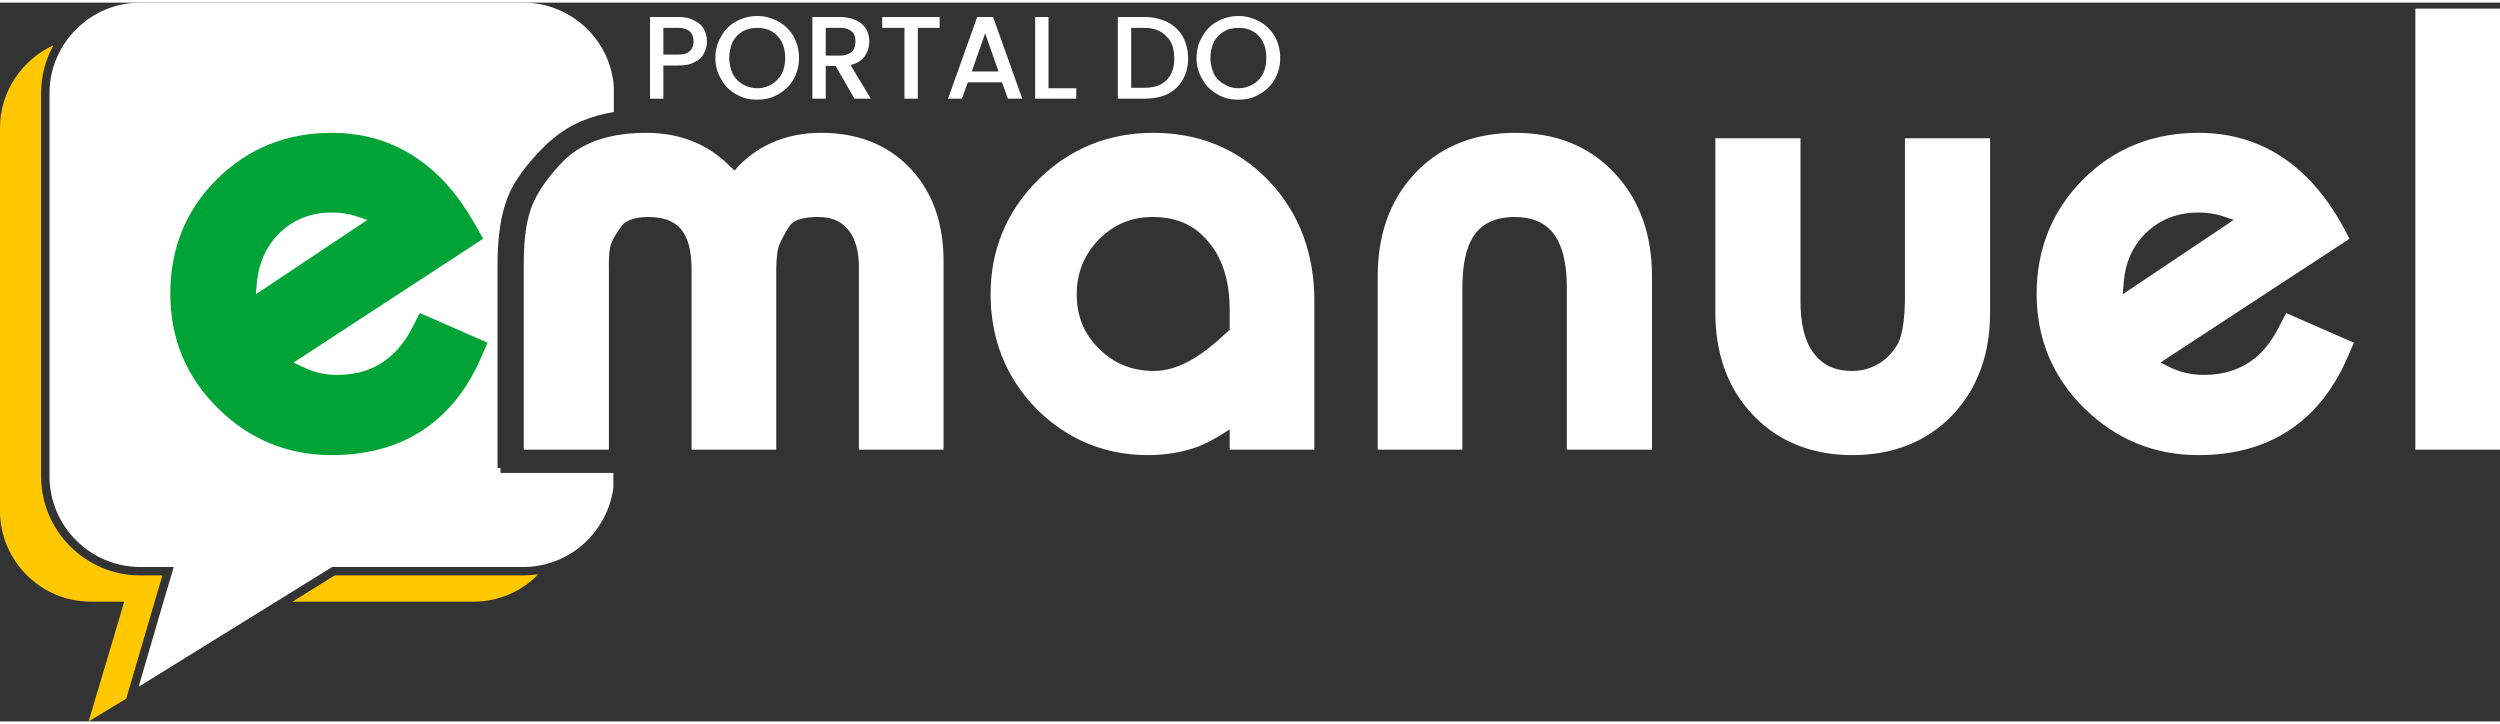
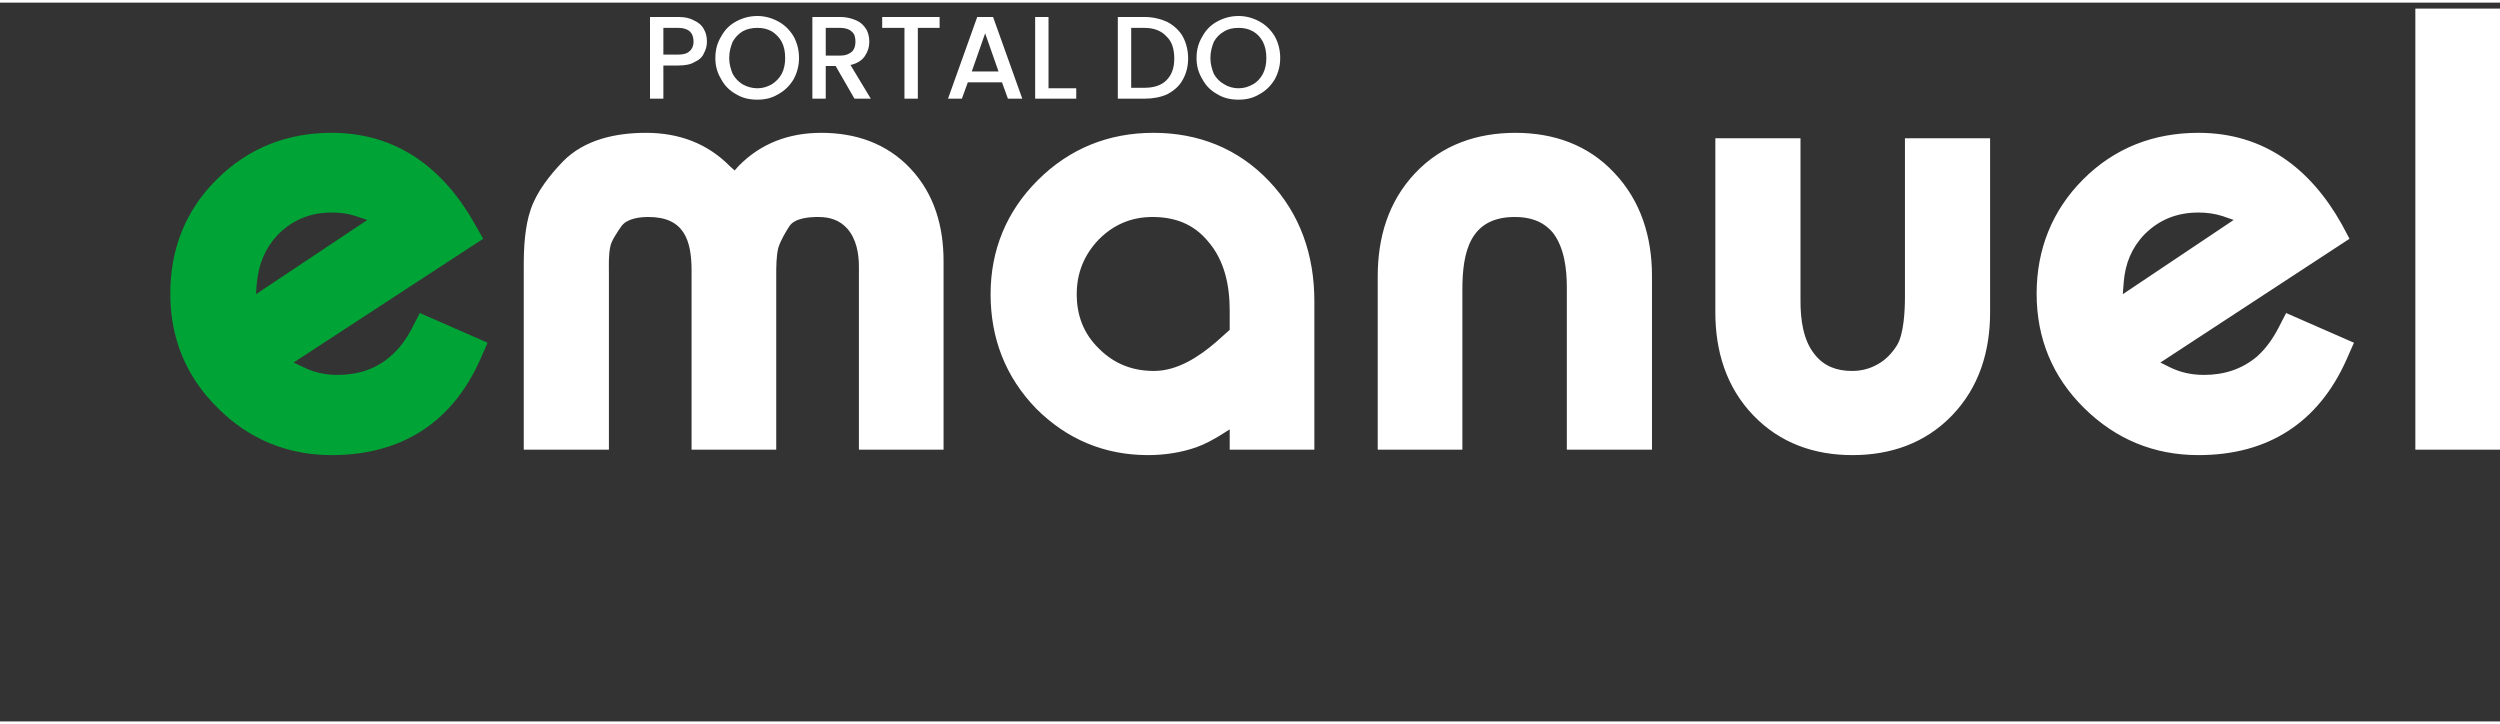
<svg xmlns="http://www.w3.org/2000/svg" xml:space="preserve" width="511px" height="148px" version="1.1" style="shape-rendering:geometricPrecision; text-rendering:geometricPrecision; image-rendering:optimizeQuality; fill-rule:evenodd; clip-rule:evenodd" viewBox="0 0 50.5 14.52">
  <rect x="0" y="0" width="50.5" height="14.52" fill="#333333" stroke="none" />
  <defs>
    <style type="text/css"> .fil2 {fill:#00A335} .fil0 {fill:#FFC800} .fil1 {fill:white} .fil3 {fill:white;fill-rule:nonzero} </style>
  </defs>
  <g id="Camada_x0020_1">
-     <path class="fil0" d="M10.87 11.55c-0.33,0.34 -0.79,0.55 -1.3,0.55l-3.66 0 0.85 -0.53 3.81 0c0.1,0 0.2,-0.01 0.3,-0.02zm-8.32 2.51l-0.76 0.46 0.48 -1.61 0.24 -0.81 -0.68 0c-1.01,0 -1.83,-0.83 -1.83,-1.83l0 -7.74c0,-0.74 0.45,-1.38 1.08,-1.67 -0.16,0.29 -0.25,0.62 -0.25,0.97l0 7.74c0,1.1 0.9,2 2,2l0.45 0 -0.73 2.49z" />
-     <path class="fil1" d="M2.83 0l7.74 0c0.97,0 1.77,0.76 1.83,1.71l0 0.5c-0.45,0.07 -0.88,0.24 -1.23,0.54 -0.08,0.06 -0.15,0.13 -0.22,0.2 -0.31,0.32 -0.61,0.69 -0.74,1.11 -0.13,0.4 -0.16,0.84 -0.16,1.26l0 4.08 0.06 0 0 0.1 2.28 0 0 0.3c-0.12,0.9 -0.89,1.6 -1.82,1.6l-3.86 0 -3.91 2.42 0.47 -1.61 0.24 -0.81 -0.68 0c-1,0 -1.83,-0.82 -1.83,-1.83l0 -7.74c0,-1.01 0.83,-1.83 1.83,-1.83z" />
    <path class="fil2" d="M9.76 4.77l-0.17 -0.3c-0.63,-1.12 -1.57,-1.84 -2.89,-1.84 -0.89,0 -1.68,0.3 -2.32,0.94 -0.64,0.63 -0.94,1.42 -0.94,2.31 0,0.9 0.32,1.68 0.96,2.31 0.63,0.63 1.41,0.95 2.3,0.95 1.4,0 2.43,-0.65 3,-1.93l0.15 -0.34 -1.37 -0.6 -0.16 0.31c-0.11,0.21 -0.25,0.41 -0.44,0.57 -0.3,0.26 -0.66,0.37 -1.07,0.37 -0.24,0 -0.47,-0.05 -0.69,-0.16l-0.19 -0.09 3.83 -2.5zm-4.57 0.87c0.04,-0.37 0.17,-0.69 0.43,-0.96 0.3,-0.3 0.66,-0.44 1.08,-0.44 0.17,0 0.33,0.02 0.48,0.07l0.24 0.08 -2.25 1.5 0.02 -0.25z" />
    <path class="fil1" d="M50.5 9.03l0 -8.91 -1.71 0 0 8.91 1.71 0zm-39.92 0l1.72 0 0 -3.56c0,-0.18 -0.01,-0.37 0.03,-0.55 0.02,-0.11 0.15,-0.3 0.22,-0.4 0.11,-0.16 0.37,-0.19 0.55,-0.19 0.72,0 0.87,0.47 0.87,1.09l0 3.61 1.71 0 0 -3.51c0,-0.18 0,-0.39 0.04,-0.56 0.04,-0.14 0.15,-0.33 0.23,-0.45 0.11,-0.16 0.4,-0.18 0.58,-0.18 0.23,0 0.43,0.06 0.59,0.24 0.18,0.21 0.23,0.5 0.23,0.76l0 3.7 1.71 0 0 -3.81c0,-0.69 -0.18,-1.35 -0.67,-1.87 -0.48,-0.51 -1.11,-0.72 -1.8,-0.72 -0.65,0 -1.22,0.21 -1.67,0.67l-0.08 0.09 -0.09 -0.08c-0.46,-0.47 -1.04,-0.68 -1.7,-0.68 -0.6,0 -1.24,0.13 -1.68,0.58 -0.26,0.27 -0.53,0.61 -0.65,0.97 -0.12,0.35 -0.14,0.77 -0.14,1.14l0 3.71zm14.26 0l1.71 0 0 -3c0,-0.92 -0.28,-1.76 -0.92,-2.43 -0.63,-0.66 -1.43,-0.97 -2.33,-0.97 -0.91,0 -1.7,0.32 -2.34,0.96 -0.63,0.63 -0.95,1.41 -0.95,2.3 0,0.89 0.3,1.67 0.92,2.31 0.62,0.62 1.38,0.94 2.26,0.94 0.33,0 0.67,-0.05 0.98,-0.16 0.17,-0.06 0.33,-0.15 0.48,-0.24l0.19 -0.12 0 0.41zm0 -2.42l-0.28 0.25c-0.35,0.3 -0.78,0.58 -1.25,0.58 -0.43,0 -0.8,-0.14 -1.11,-0.45 -0.31,-0.3 -0.45,-0.67 -0.45,-1.1 0,-0.43 0.15,-0.8 0.45,-1.11 0.3,-0.3 0.66,-0.45 1.08,-0.45 0.45,0 0.83,0.14 1.12,0.49 0.34,0.39 0.44,0.9 0.44,1.4l0 0.39zm8.53 2.42l0 -3.51c0,-0.78 -0.22,-1.51 -0.76,-2.08 -0.53,-0.57 -1.23,-0.81 -2,-0.81 -0.77,0 -1.48,0.24 -2.02,0.81 -0.55,0.58 -0.76,1.31 -0.76,2.09l0 3.5 1.71 0 0 -3.23c0,-0.76 0.15,-1.47 1.06,-1.47 0.3,0 0.57,0.08 0.77,0.32 0.23,0.3 0.28,0.73 0.28,1.1l0 3.28 1.72 0zm5.11 -6.29l0 3.2c0,0.27 -0.02,0.75 -0.16,0.98 -0.1,0.16 -0.23,0.3 -0.4,0.39 -0.16,0.09 -0.33,0.13 -0.51,0.13 -0.3,0 -0.56,-0.09 -0.75,-0.33 -0.24,-0.29 -0.29,-0.72 -0.29,-1.08l0 -3.29 -1.72 0 0 3.52c0,0.78 0.22,1.51 0.77,2.08 0.54,0.56 1.23,0.8 2,0.8 0.77,0 1.47,-0.24 2.01,-0.8 0.55,-0.57 0.77,-1.3 0.77,-2.08l0 -3.52 -1.72 0zm8.98 2.03l-0.16 -0.3c-0.63,-1.12 -1.57,-1.84 -2.89,-1.84 -0.9,0 -1.69,0.3 -2.33,0.94 -0.63,0.63 -0.94,1.42 -0.94,2.31 0,0.9 0.32,1.68 0.96,2.31 0.64,0.63 1.41,0.95 2.31,0.95 1.4,0 2.42,-0.65 2.99,-1.93l0.15 -0.34 -1.37 -0.6 -0.16 0.31c-0.11,0.21 -0.25,0.41 -0.43,0.57 -0.31,0.26 -0.67,0.37 -1.07,0.37 -0.25,0 -0.48,-0.05 -0.7,-0.16l-0.18 -0.09 3.82 -2.5zm-4.56 0.87c0.03,-0.37 0.16,-0.69 0.42,-0.96 0.3,-0.3 0.66,-0.44 1.09,-0.44 0.16,0 0.32,0.02 0.48,0.07l0.23 0.08 -2.24 1.5 0.02 -0.25z" />
    <path class="fil3" d="M14.28 0.79c0,0.08 -0.02,0.16 -0.06,0.23 -0.03,0.08 -0.1,0.14 -0.19,0.18 -0.08,0.05 -0.19,0.07 -0.33,0.07l-0.3 0 0 0.67 -0.27 0 0 -1.65 0.57 0c0.13,0 0.23,0.02 0.32,0.07 0.09,0.04 0.16,0.1 0.2,0.18 0.04,0.07 0.06,0.15 0.06,0.25zm-0.58 0.26c0.1,0 0.18,-0.02 0.23,-0.07 0.05,-0.04 0.08,-0.11 0.08,-0.19 0,-0.19 -0.11,-0.28 -0.31,-0.28l-0.3 0 0 0.54 0.3 0zm1.6 0.91c-0.16,0 -0.3,-0.03 -0.43,-0.11 -0.13,-0.07 -0.23,-0.17 -0.3,-0.3 -0.08,-0.13 -0.12,-0.27 -0.12,-0.43 0,-0.17 0.04,-0.31 0.12,-0.44 0.07,-0.13 0.17,-0.23 0.3,-0.3 0.13,-0.07 0.27,-0.11 0.43,-0.11 0.15,0 0.29,0.04 0.42,0.11 0.13,0.07 0.23,0.17 0.31,0.3 0.07,0.13 0.11,0.27 0.11,0.44 0,0.16 -0.04,0.3 -0.11,0.43 -0.08,0.13 -0.18,0.23 -0.31,0.3 -0.13,0.08 -0.27,0.11 -0.42,0.11zm0 -0.23c0.11,0 0.2,-0.03 0.29,-0.08 0.08,-0.05 0.15,-0.12 0.2,-0.21 0.05,-0.1 0.07,-0.2 0.07,-0.32 0,-0.13 -0.02,-0.23 -0.07,-0.33 -0.05,-0.09 -0.12,-0.16 -0.2,-0.21 -0.09,-0.05 -0.18,-0.07 -0.29,-0.07 -0.11,0 -0.21,0.02 -0.3,0.07 -0.08,0.05 -0.15,0.12 -0.2,0.21 -0.04,0.1 -0.07,0.2 -0.07,0.33 0,0.12 0.03,0.22 0.07,0.32 0.05,0.09 0.12,0.16 0.2,0.21 0.09,0.05 0.19,0.08 0.3,0.08zm1.96 0.21l-0.38 -0.66 -0.2 0 0 0.66 -0.27 0 0 -1.65 0.57 0c0.12,0 0.23,0.03 0.32,0.07 0.09,0.04 0.15,0.1 0.2,0.18 0.04,0.07 0.06,0.16 0.06,0.25 0,0.11 -0.03,0.2 -0.09,0.29 -0.06,0.09 -0.16,0.15 -0.29,0.18l0.41 0.68 -0.33 0zm-0.58 -0.87l0.3 0c0.1,0 0.17,-0.03 0.23,-0.08 0.05,-0.05 0.07,-0.12 0.07,-0.2 0,-0.09 -0.02,-0.16 -0.07,-0.2 -0.05,-0.05 -0.13,-0.08 -0.23,-0.08l-0.3 0 0 0.56zm2.3 -0.78l0 0.22 -0.44 0 0 1.43 -0.27 0 0 -1.43 -0.45 0 0 -0.22 1.16 0zm1.26 1.32l-0.69 0 -0.12 0.33 -0.28 0 0.59 -1.65 0.32 0 0.59 1.65 -0.29 0 -0.12 -0.33zm-0.07 -0.22l-0.27 -0.77 -0.27 0.77 0.54 0zm1.01 0.34l0.56 0 0 0.21 -0.83 0 0 -1.65 0.27 0 0 1.44zm1.94 -1.44c0.17,0 0.33,0.04 0.46,0.1 0.13,0.07 0.24,0.17 0.31,0.29 0.07,0.13 0.11,0.28 0.11,0.45 0,0.16 -0.04,0.31 -0.11,0.43 -0.07,0.13 -0.18,0.22 -0.31,0.29 -0.13,0.06 -0.29,0.09 -0.46,0.09l-0.54 0 0 -1.65 0.54 0zm0 1.43c0.19,0 0.34,-0.05 0.44,-0.15 0.11,-0.11 0.16,-0.25 0.16,-0.44 0,-0.2 -0.05,-0.35 -0.16,-0.45 -0.1,-0.11 -0.25,-0.17 -0.44,-0.17l-0.27 0 0 1.21 0.27 0zm1.9 0.24c-0.16,0 -0.3,-0.03 -0.43,-0.11 -0.13,-0.07 -0.23,-0.17 -0.3,-0.3 -0.08,-0.13 -0.12,-0.27 -0.12,-0.43 0,-0.17 0.04,-0.31 0.12,-0.44 0.07,-0.13 0.17,-0.23 0.3,-0.3 0.13,-0.07 0.27,-0.11 0.43,-0.11 0.15,0 0.29,0.04 0.42,0.11 0.13,0.07 0.23,0.17 0.31,0.3 0.07,0.13 0.11,0.27 0.11,0.44 0,0.16 -0.04,0.3 -0.11,0.43 -0.08,0.13 -0.18,0.23 -0.31,0.3 -0.13,0.08 -0.27,0.11 -0.42,0.11zm0 -0.23c0.11,0 0.2,-0.03 0.29,-0.08 0.09,-0.05 0.15,-0.12 0.2,-0.21 0.05,-0.1 0.07,-0.2 0.07,-0.32 0,-0.13 -0.02,-0.23 -0.07,-0.33 -0.05,-0.09 -0.11,-0.16 -0.2,-0.21 -0.09,-0.05 -0.18,-0.07 -0.29,-0.07 -0.11,0 -0.21,0.02 -0.29,0.07 -0.09,0.05 -0.16,0.12 -0.21,0.21 -0.04,0.1 -0.07,0.2 -0.07,0.33 0,0.12 0.03,0.22 0.07,0.32 0.05,0.09 0.12,0.16 0.21,0.21 0.08,0.05 0.18,0.08 0.29,0.08z" />
  </g>
</svg>